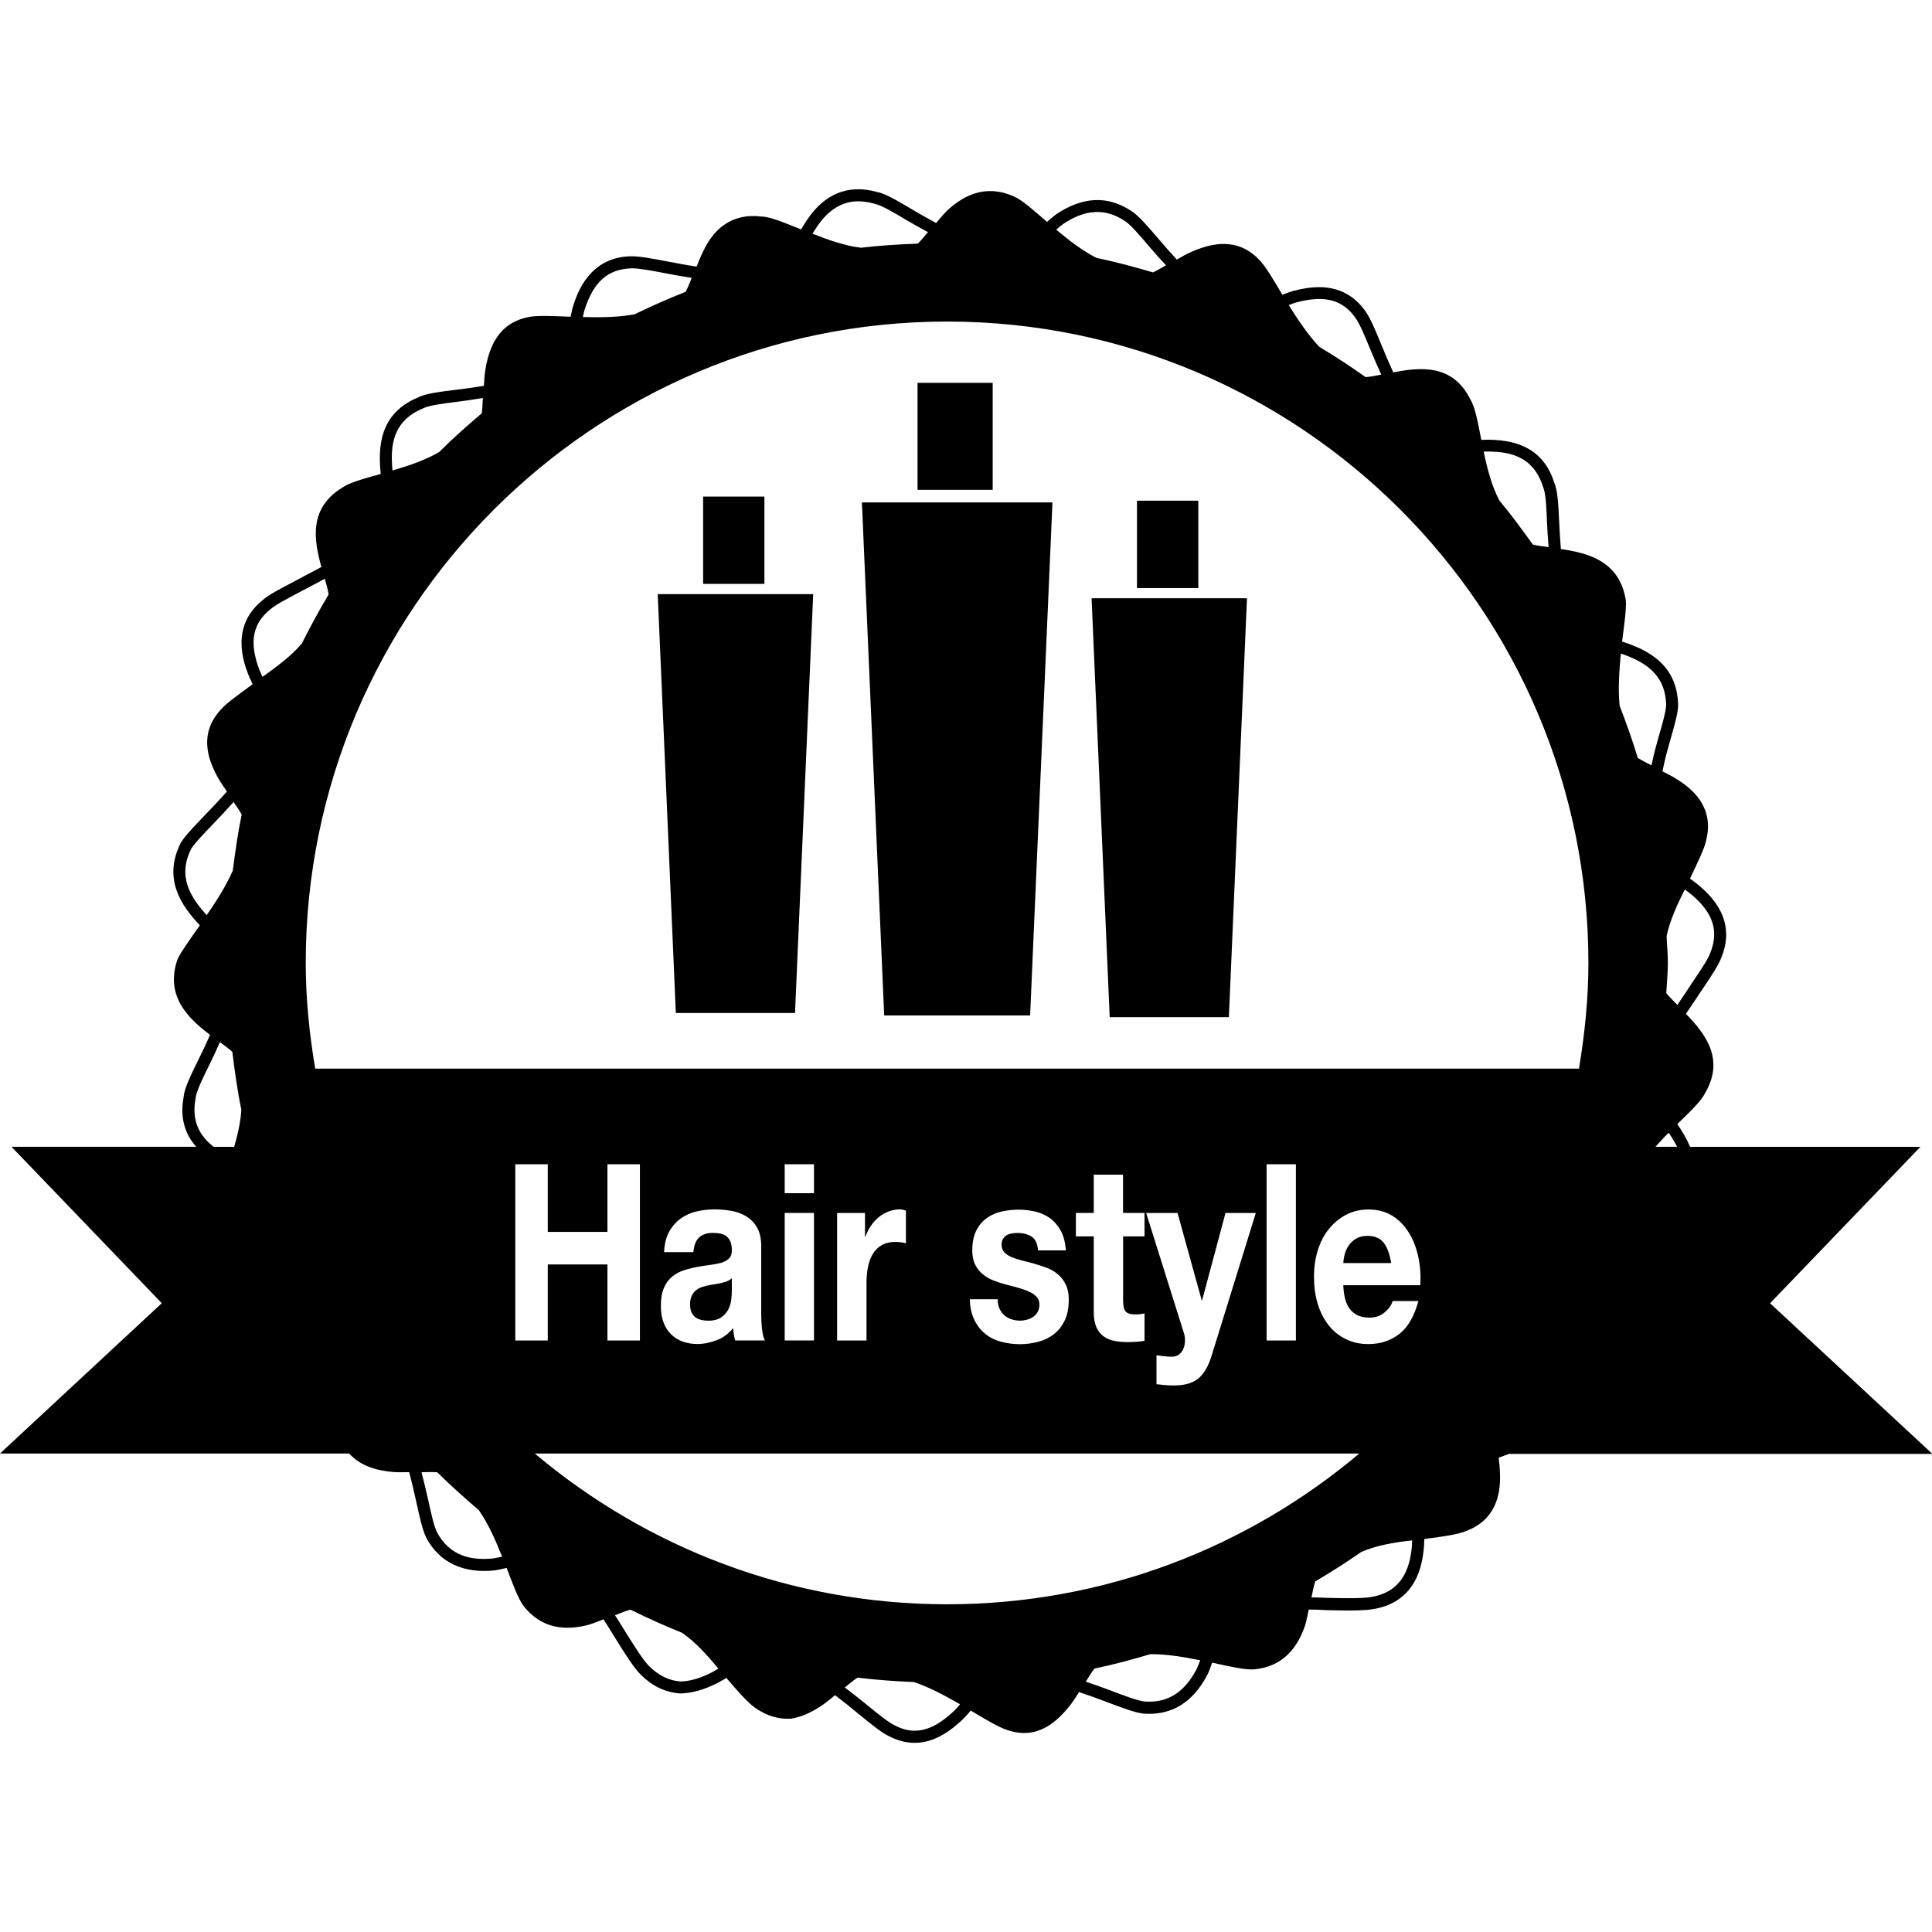
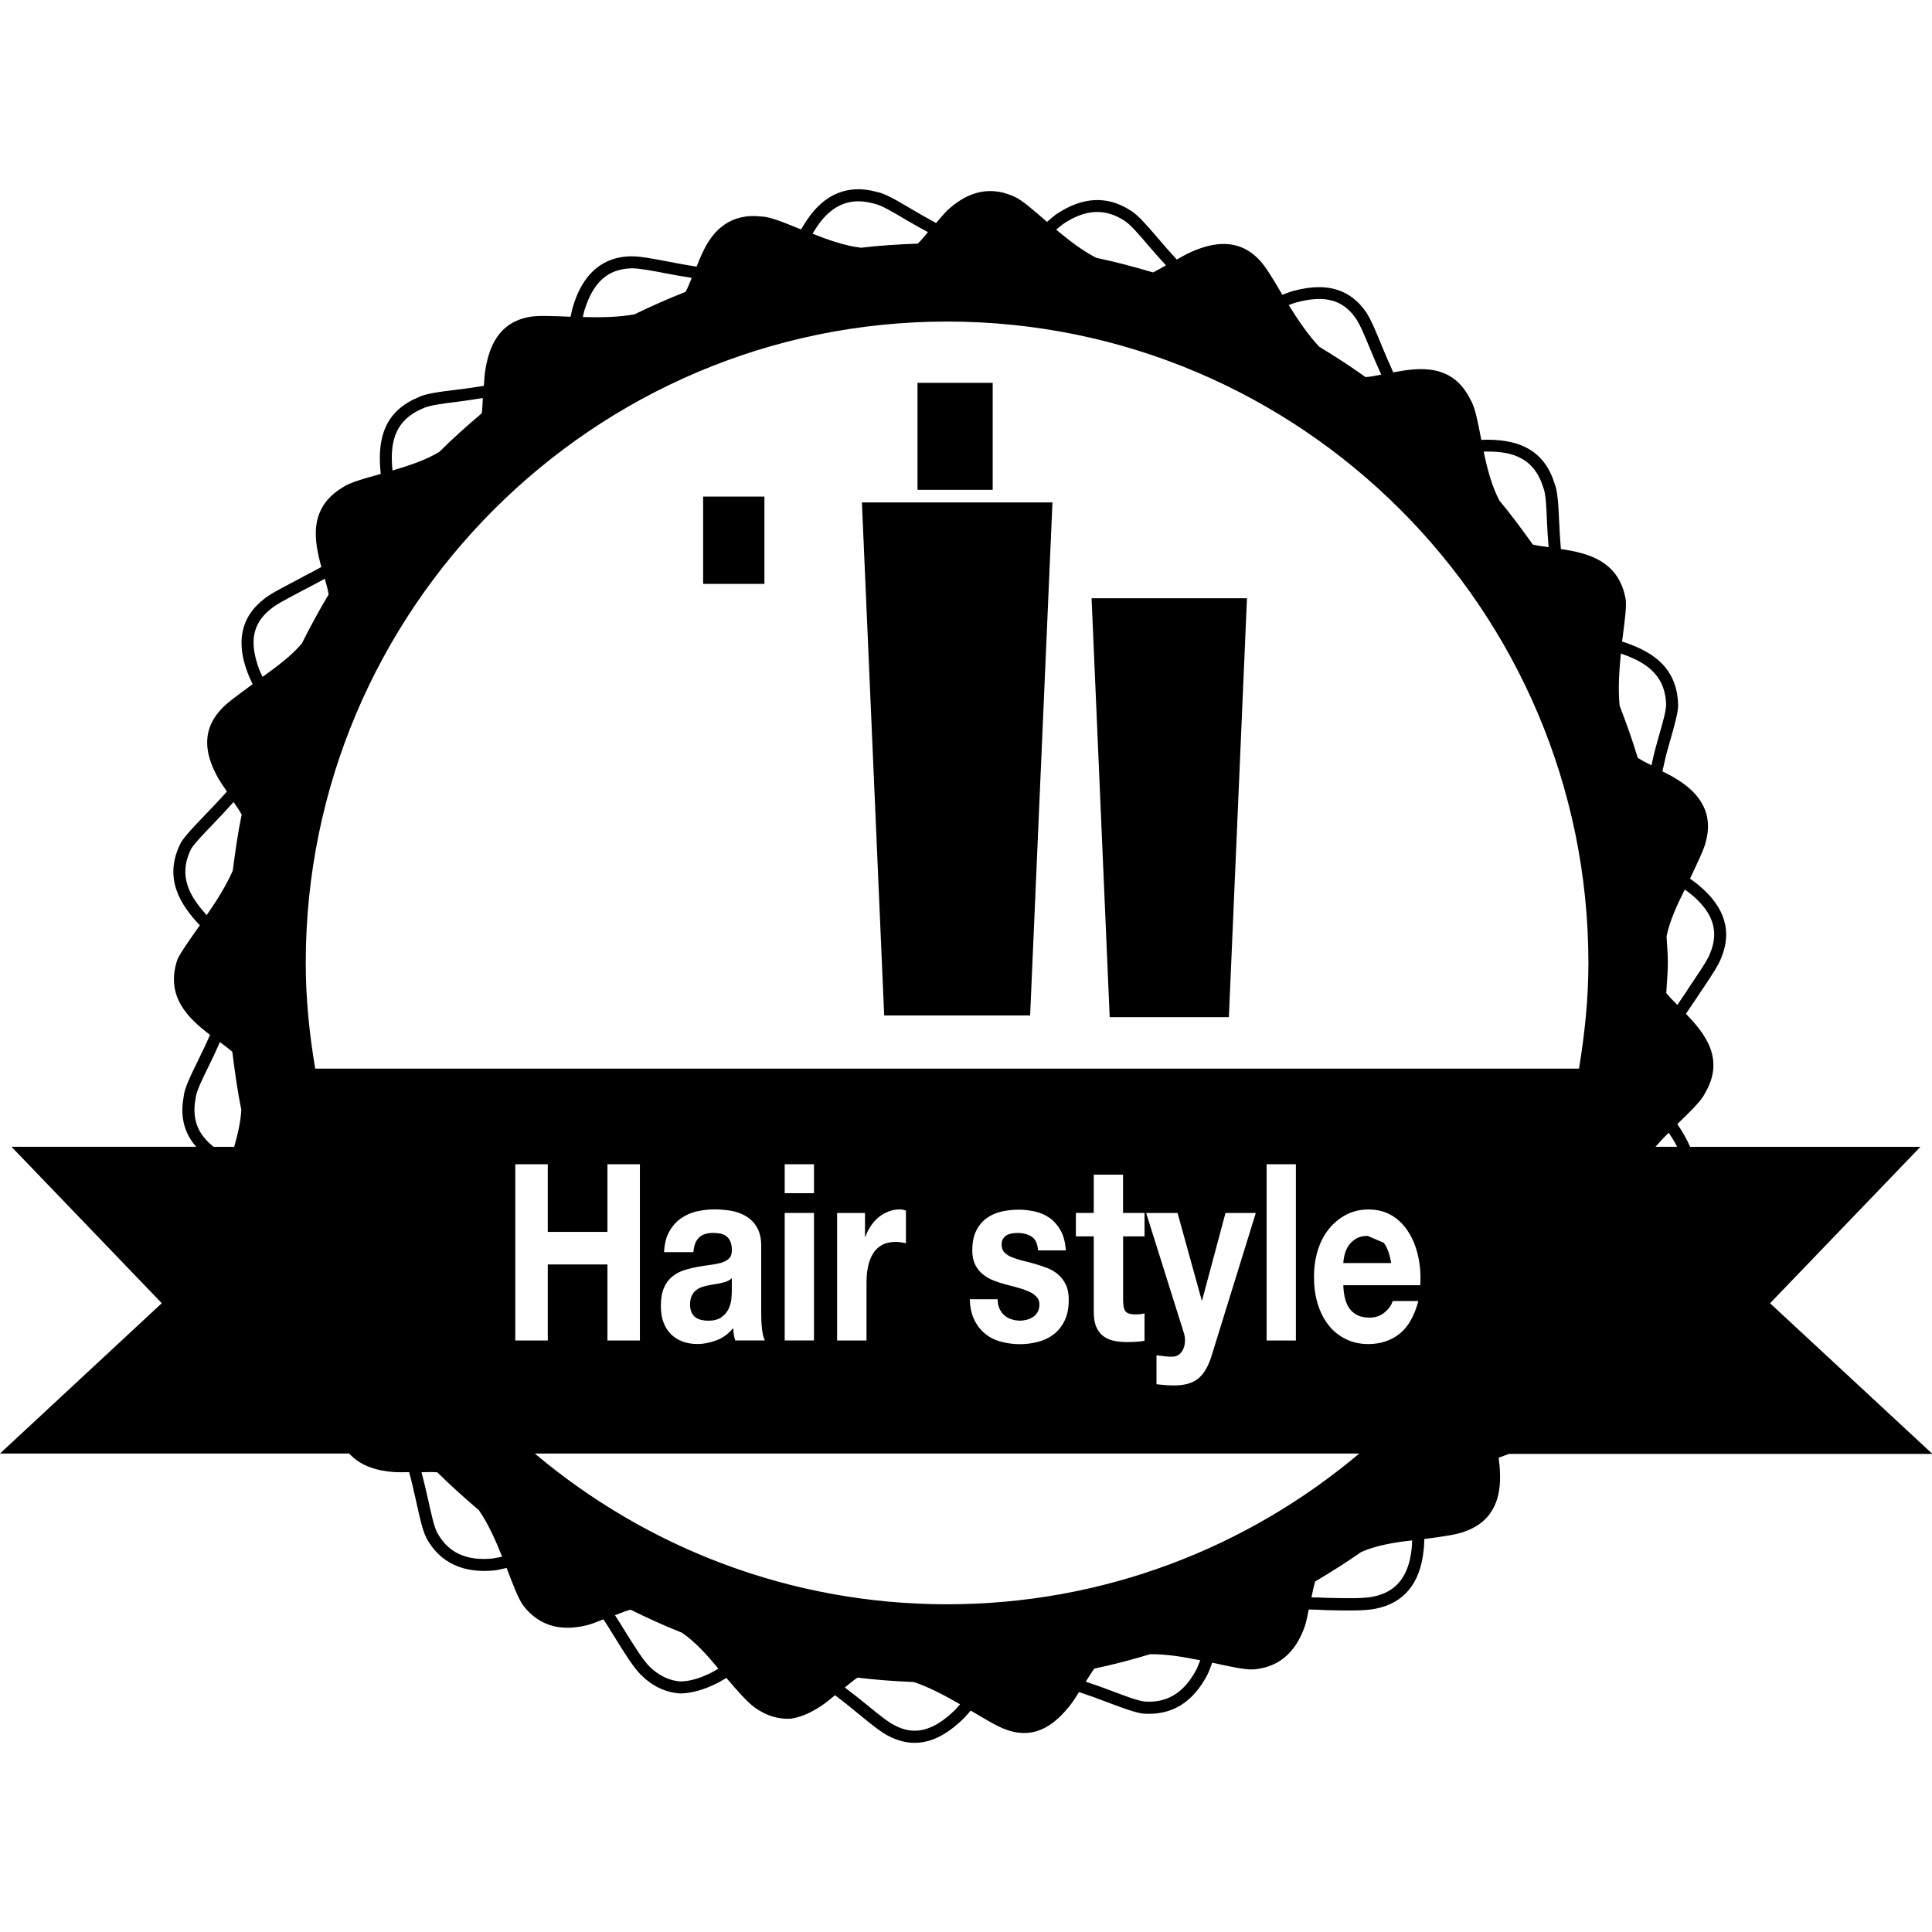
<svg xmlns="http://www.w3.org/2000/svg" fill="#000000" version="1.1" id="Capa_1" width="800px" height="800px" viewBox="0 0 32 32" xml:space="preserve">
  <g>
    <g>
      <path d="M32,24.075l-2.682-2.489l2.49-2.591h-3.814c-0.059-0.136-0.135-0.263-0.212-0.377c0.212-0.206,0.399-0.384,0.458-0.511    c0.335-0.566,0.001-0.989-0.316-1.315c0.053-0.079,0.104-0.156,0.16-0.237c0.047-0.073,0.096-0.145,0.141-0.21    c0.131-0.197,0.243-0.367,0.285-0.483c0.182-0.438,0.057-0.842-0.369-1.195c-0.051-0.044-0.099-0.076-0.149-0.114    c0.122-0.262,0.241-0.498,0.268-0.637c0.126-0.51-0.172-0.819-0.5-1.018c-0.075-0.047-0.149-0.084-0.225-0.122    c0.021-0.092,0.04-0.183,0.062-0.274c0.023-0.084,0.047-0.165,0.068-0.243c0.066-0.232,0.125-0.434,0.13-0.569    c-0.007-0.68-0.5-0.926-0.928-1.064c0.036-0.29,0.075-0.547,0.061-0.687c-0.104-0.647-0.625-0.78-1.075-0.845    c-0.013-0.154-0.022-0.31-0.028-0.447C25.811,8.356,25.801,8.127,25.745,8c-0.198-0.642-0.738-0.717-1.126-0.717    c-0.029,0-0.055,0.003-0.084,0.003c-0.057-0.29-0.102-0.543-0.178-0.663c-0.289-0.598-0.832-0.543-1.28-0.455    c-0.069-0.153-0.136-0.307-0.192-0.444c-0.098-0.24-0.183-0.447-0.265-0.563c-0.187-0.269-0.447-0.405-0.774-0.405    c-0.129,0-0.269,0.021-0.427,0.063c-0.063,0.017-0.118,0.042-0.179,0.063c-0.149-0.251-0.277-0.47-0.379-0.574    c-0.359-0.382-0.788-0.285-1.127-0.137c-0.086,0.037-0.164,0.084-0.242,0.128c-0.111-0.119-0.219-0.242-0.312-0.353    c-0.182-0.212-0.326-0.38-0.447-0.455c-0.389-0.255-0.803-0.237-1.246,0.063c-0.053,0.04-0.096,0.08-0.145,0.121    C17.12,3.483,16.93,3.313,16.8,3.257c-0.468-0.214-0.838-0.023-1.11,0.228c-0.068,0.068-0.126,0.14-0.185,0.209    c-0.134-0.072-0.268-0.148-0.392-0.222c-0.252-0.149-0.451-0.268-0.59-0.293c-0.471-0.132-0.87,0.031-1.158,0.467    C13.327,3.7,13.301,3.749,13.268,3.8c-0.271-0.109-0.509-0.21-0.649-0.213c-0.515-0.064-0.809,0.224-0.974,0.58    c-0.043,0.084-0.074,0.167-0.107,0.249c-0.166-0.025-0.331-0.056-0.486-0.086c-0.239-0.046-0.446-0.085-0.587-0.085h-0.029    c-0.683,0.021-0.878,0.622-0.942,0.82c-0.02,0.062-0.029,0.12-0.043,0.181C9.162,5.235,8.91,5.222,8.769,5.249    C8.252,5.342,8.1,5.756,8.04,6.119C8.024,6.211,8.02,6.301,8.015,6.39C7.863,6.415,7.708,6.438,7.563,6.455    C7.272,6.49,7.042,6.519,6.917,6.586C6.286,6.851,6.26,7.401,6.306,7.85c-0.28,0.078-0.523,0.144-0.635,0.226    C5.107,8.419,5.201,8.95,5.323,9.391C5.264,9.422,5.207,9.455,5.147,9.486L5.061,9.53C4.985,9.572,4.91,9.612,4.839,9.649    c-0.21,0.11-0.393,0.205-0.486,0.289c-0.542,0.433-0.317,1.031-0.243,1.228c0.023,0.06,0.05,0.11,0.075,0.166    c-0.23,0.17-0.438,0.316-0.528,0.422c-0.359,0.39-0.225,0.809-0.043,1.135c0.047,0.08,0.096,0.149,0.144,0.221    c-0.125,0.143-0.254,0.277-0.37,0.397C3.223,13.68,3.08,13.827,3,13.949C2.689,14.55,3.001,15,3.31,15.326    c-0.162,0.23-0.308,0.433-0.37,0.562c-0.21,0.616,0.179,0.979,0.539,1.253c-0.061,0.141-0.128,0.282-0.193,0.412    c-0.131,0.267-0.234,0.477-0.245,0.618c-0.067,0.366,0.037,0.628,0.208,0.823H0.19l2.49,2.591L0,24.075h5.784    c0.193,0.216,0.476,0.286,0.738,0.307c0.09,0.005,0.171,0.002,0.255,0.001c0.045,0.168,0.083,0.338,0.117,0.488    c0.058,0.266,0.104,0.475,0.169,0.604c0.223,0.413,0.618,0.588,1.127,0.536c0.071-0.01,0.134-0.026,0.201-0.041    c0.103,0.268,0.189,0.501,0.271,0.616c0.31,0.41,0.727,0.42,1.086,0.326c0.087-0.026,0.166-0.06,0.247-0.091    c0.055,0.086,0.113,0.174,0.158,0.251c0.192,0.312,0.349,0.56,0.468,0.674c0.188,0.185,0.401,0.285,0.644,0.303    c0.186-0.003,0.382-0.057,0.599-0.163c0.061-0.029,0.11-0.063,0.167-0.094c0.188,0.221,0.355,0.408,0.469,0.489    c0.209,0.15,0.416,0.199,0.606,0.185c0.193-0.031,0.37-0.123,0.528-0.233c0.071-0.05,0.133-0.103,0.197-0.155    c0.138,0.104,0.272,0.212,0.391,0.311c0.2,0.164,0.373,0.305,0.498,0.366c0.143,0.074,0.287,0.112,0.43,0.112    c0.343,0,0.616-0.219,0.792-0.385c0.052-0.05,0.091-0.1,0.137-0.149c0.246,0.146,0.46,0.276,0.598,0.319    c0.5,0.176,0.828-0.128,1.056-0.418c0.053-0.069,0.095-0.139,0.139-0.208c0.166,0.055,0.329,0.114,0.473,0.17    c0.25,0.094,0.449,0.169,0.592,0.187c0.469,0.034,0.822-0.183,1.065-0.651c0.031-0.066,0.051-0.128,0.076-0.193    c0.282,0.062,0.528,0.117,0.671,0.112c0.514-0.035,0.749-0.381,0.868-0.73c0.026-0.091,0.042-0.175,0.06-0.262    c0.096,0.001,0.19,0.003,0.286,0.01c0.136,0.003,0.267,0.006,0.384,0.006c0.211,0,0.346-0.011,0.434-0.029    c0.472-0.093,0.74-0.417,0.798-0.963c0.009-0.067,0.009-0.127,0.012-0.192c0.292-0.038,0.543-0.073,0.675-0.126    c0.494-0.177,0.596-0.588,0.578-0.974c-0.002-0.087-0.012-0.166-0.021-0.247c0.058-0.021,0.115-0.043,0.171-0.063H32V24.075z     M27.604,15.505c0.054-0.26,0.176-0.521,0.301-0.771c0.037,0.027,0.074,0.051,0.109,0.081c0.361,0.302,0.461,0.609,0.312,0.972    c-0.036,0.1-0.144,0.26-0.267,0.444c-0.047,0.068-0.094,0.14-0.139,0.21c-0.048,0.067-0.091,0.137-0.138,0.204    c-0.069-0.07-0.134-0.136-0.183-0.196c0.008-0.167,0.026-0.332,0.026-0.5C27.626,15.799,27.609,15.655,27.604,15.505z     M27.639,18.761c0.051,0.076,0.1,0.154,0.139,0.233H27.42C27.491,18.916,27.562,18.836,27.639,18.761z M26.846,10.825    c0.377,0.128,0.744,0.331,0.75,0.86c-0.005,0.106-0.062,0.306-0.123,0.518c-0.021,0.077-0.046,0.16-0.072,0.263    c-0.017,0.066-0.031,0.14-0.047,0.21c-0.084-0.042-0.166-0.083-0.228-0.125c-0.088-0.294-0.192-0.58-0.3-0.863    C26.798,11.409,26.82,11.109,26.846,10.825z M3.879,18.995h-0.34c-0.222-0.175-0.372-0.41-0.3-0.798    c0.008-0.113,0.114-0.329,0.227-0.557c0.059-0.119,0.119-0.249,0.176-0.379c0.077,0.057,0.149,0.109,0.206,0.161    c0.04,0.32,0.084,0.644,0.149,0.958C3.987,18.58,3.937,18.791,3.879,18.995z M3.855,14.422c-0.11,0.251-0.271,0.504-0.431,0.735    c-0.269-0.292-0.492-0.646-0.252-1.107c0.064-0.097,0.202-0.239,0.36-0.404c0.105-0.11,0.223-0.235,0.337-0.362    c0.05,0.072,0.1,0.145,0.134,0.208C3.939,13.798,3.896,14.11,3.855,14.422z M25.559,8.068c0.045,0.104,0.055,0.338,0.064,0.585    c0.005,0.126,0.016,0.27,0.027,0.41c-0.096-0.014-0.188-0.025-0.262-0.044c-0.177-0.248-0.357-0.493-0.553-0.728    c-0.126-0.236-0.202-0.53-0.261-0.811C24.966,7.471,25.391,7.53,25.559,8.068z M21.471,5.009c0.477-0.127,0.772-0.043,0.986,0.265    c0.068,0.099,0.15,0.295,0.244,0.523c0.052,0.126,0.113,0.269,0.177,0.408c-0.095,0.02-0.187,0.036-0.26,0.041    c-0.249-0.179-0.505-0.344-0.767-0.502c-0.188-0.199-0.355-0.45-0.506-0.691C21.387,5.039,21.426,5.02,21.471,5.009z     M17.602,3.715c0.369-0.25,0.697-0.271,1.023-0.059c0.098,0.061,0.245,0.234,0.402,0.418c0.084,0.1,0.184,0.211,0.285,0.32    c-0.076,0.043-0.15,0.089-0.215,0.118c-0.309-0.092-0.619-0.175-0.937-0.241c-0.231-0.117-0.458-0.293-0.666-0.467    C17.531,3.776,17.564,3.743,17.602,3.715z M13.529,3.759c0.186-0.281,0.418-0.425,0.687-0.425c0.08,0,0.165,0.013,0.262,0.039    c0.113,0.021,0.317,0.142,0.532,0.27c0.108,0.064,0.234,0.134,0.36,0.202c-0.059,0.069-0.116,0.141-0.169,0.19    c-0.315,0.012-0.63,0.031-0.939,0.068c-0.264-0.03-0.542-0.129-0.804-0.232C13.482,3.834,13.502,3.797,13.529,3.759z M9.684,5.127    c0.149-0.461,0.384-0.672,0.781-0.683c0.123,0,0.321,0.037,0.55,0.081c0.134,0.026,0.288,0.054,0.442,0.077    c-0.034,0.085-0.066,0.17-0.102,0.232c-0.288,0.113-0.568,0.238-0.845,0.372c-0.27,0.05-0.572,0.053-0.856,0.045    C9.665,5.21,9.669,5.169,9.684,5.127z M7.002,6.766c0.101-0.053,0.336-0.082,0.585-0.113c0.126-0.016,0.269-0.037,0.41-0.061    C7.993,6.682,7.99,6.774,7.979,6.846C7.736,7.051,7.5,7.262,7.275,7.486C7.049,7.621,6.769,7.714,6.501,7.793    C6.462,7.386,6.5,6.977,7.002,6.766z M4.349,11.211c-0.018-0.04-0.037-0.074-0.053-0.116C4.125,10.639,4.18,10.33,4.48,10.091    C4.56,10.02,4.732,9.93,4.931,9.824c0.072-0.037,0.148-0.077,0.224-0.118l0.084-0.044c0.045-0.023,0.094-0.051,0.14-0.076    c0.028,0.095,0.053,0.184,0.064,0.26C5.285,10.112,5.138,10.38,5,10.657C4.825,10.867,4.578,11.045,4.349,11.211z M8.166,25.813    c-0.052,0.005-0.104,0.008-0.157,0.008c-0.357,0-0.609-0.145-0.769-0.438c-0.053-0.104-0.098-0.313-0.151-0.554    c-0.031-0.138-0.068-0.292-0.107-0.444c0.094-0.003,0.186-0.006,0.261,0.001c0.221,0.22,0.455,0.427,0.689,0.628    c0.156,0.225,0.279,0.504,0.385,0.77C8.267,25.792,8.218,25.805,8.166,25.813z M8.535,22.203v-2.919h0.538v1.12h0.988v-1.12h0.538    v2.919h-0.538v-1.26H9.073v1.26H8.535z M11.776,27.707c-0.189,0.095-0.357,0.141-0.505,0.143c-0.186-0.013-0.357-0.095-0.51-0.244    c-0.104-0.1-0.26-0.348-0.437-0.634c-0.039-0.066-0.092-0.146-0.138-0.219c0.092-0.036,0.182-0.072,0.257-0.092    c0.279,0.138,0.563,0.267,0.852,0.382c0.223,0.152,0.421,0.374,0.603,0.595C11.857,27.66,11.82,27.686,11.776,27.707z     M15.804,28.336c-0.15,0.143-0.382,0.33-0.654,0.33c-0.11,0-0.223-0.03-0.339-0.093c-0.106-0.052-0.271-0.187-0.462-0.343    c-0.108-0.088-0.232-0.186-0.356-0.28c0.075-0.062,0.147-0.123,0.211-0.163c0.307,0.037,0.619,0.06,0.933,0.073    c0.259,0.086,0.521,0.229,0.765,0.368C15.868,28.266,15.84,28.303,15.804,28.336z M19.822,27.641    c-0.19,0.366-0.447,0.544-0.788,0.544c-0.026,0-0.054-0.001-0.079-0.003c-0.115-0.014-0.312-0.088-0.541-0.175    c-0.131-0.05-0.281-0.104-0.43-0.153c0.049-0.079,0.097-0.157,0.143-0.217c0.312-0.065,0.619-0.147,0.923-0.238    c0.267-0.004,0.558,0.045,0.83,0.101C19.859,27.546,19.844,27.594,19.822,27.641z M15.687,26.572c-2.599,0-4.98-0.94-6.829-2.497    h13.656C20.667,25.631,18.286,26.572,15.687,26.572z M12.095,20.558c-0.017-0.036-0.04-0.065-0.068-0.085    c-0.028-0.021-0.062-0.035-0.099-0.042c-0.038-0.007-0.079-0.01-0.121-0.01c-0.094,0-0.168,0.023-0.224,0.072    c-0.056,0.05-0.089,0.132-0.098,0.246h-0.486c0.007-0.137,0.035-0.25,0.086-0.34c0.05-0.09,0.114-0.162,0.191-0.217    c0.078-0.055,0.164-0.094,0.26-0.117c0.096-0.021,0.194-0.034,0.295-0.034c0.089,0,0.179,0.008,0.27,0.022    c0.091,0.015,0.174,0.044,0.25,0.088c0.075,0.044,0.137,0.104,0.184,0.184c0.048,0.08,0.073,0.183,0.073,0.308v1.101    c0,0.095,0.003,0.188,0.013,0.274c0.009,0.087,0.025,0.151,0.048,0.194h-0.492c-0.01-0.031-0.017-0.064-0.023-0.1    c-0.005-0.034-0.009-0.068-0.012-0.104c-0.078,0.096-0.168,0.162-0.274,0.201c-0.105,0.04-0.212,0.062-0.321,0.062    c-0.084,0-0.163-0.014-0.236-0.039c-0.073-0.027-0.137-0.065-0.191-0.117c-0.055-0.052-0.097-0.117-0.128-0.196    c-0.031-0.078-0.046-0.173-0.046-0.281c0-0.12,0.017-0.22,0.051-0.297c0.034-0.077,0.08-0.14,0.137-0.187    c0.057-0.047,0.122-0.081,0.193-0.104c0.071-0.023,0.146-0.041,0.221-0.056c0.075-0.014,0.147-0.024,0.216-0.033    c0.068-0.009,0.129-0.021,0.183-0.035c0.054-0.018,0.097-0.041,0.128-0.072c0.032-0.031,0.047-0.076,0.047-0.137    C12.121,20.645,12.112,20.595,12.095,20.558z M13.482,20.09v2.112h-0.485V20.09H13.482z M12.997,19.763v-0.479h0.485v0.479H12.997    z M14.335,20.483c0.022-0.064,0.053-0.126,0.092-0.182c0.038-0.058,0.083-0.104,0.133-0.145c0.05-0.04,0.104-0.069,0.163-0.092    c0.058-0.021,0.117-0.033,0.176-0.033c0.037,0,0.072,0.008,0.106,0.021v0.54c-0.023-0.005-0.05-0.011-0.083-0.016    c-0.032-0.004-0.063-0.006-0.092-0.006c-0.089,0-0.165,0.019-0.226,0.054c-0.061,0.034-0.111,0.084-0.148,0.146    c-0.037,0.062-0.064,0.134-0.08,0.217c-0.017,0.083-0.024,0.171-0.024,0.265v0.951h-0.487v-2.112h0.462v0.393L14.335,20.483    L14.335,20.483z M17.178,21.49c-0.025-0.03-0.062-0.06-0.107-0.084c-0.047-0.023-0.104-0.047-0.172-0.066    c-0.069-0.021-0.146-0.042-0.233-0.063c-0.071-0.019-0.14-0.041-0.207-0.067c-0.067-0.025-0.127-0.061-0.179-0.103    c-0.053-0.042-0.096-0.096-0.127-0.159c-0.032-0.062-0.049-0.143-0.049-0.234c0-0.135,0.022-0.244,0.067-0.333    s0.104-0.158,0.177-0.208c0.072-0.052,0.155-0.087,0.246-0.107c0.092-0.02,0.186-0.03,0.281-0.03s0.188,0.012,0.277,0.033    c0.091,0.021,0.17,0.059,0.242,0.11c0.07,0.051,0.129,0.121,0.176,0.206c0.047,0.086,0.074,0.193,0.084,0.325h-0.461    c-0.008-0.111-0.043-0.188-0.107-0.228c-0.064-0.04-0.139-0.06-0.227-0.06c-0.026,0-0.057,0.001-0.088,0.006    c-0.033,0.004-0.062,0.013-0.088,0.025c-0.025,0.015-0.049,0.034-0.066,0.061c-0.02,0.024-0.027,0.061-0.027,0.104    c0,0.053,0.016,0.095,0.047,0.127c0.032,0.032,0.074,0.06,0.125,0.079c0.051,0.021,0.109,0.039,0.176,0.057    c0.066,0.016,0.135,0.032,0.203,0.053c0.069,0.02,0.139,0.043,0.207,0.069c0.066,0.026,0.127,0.062,0.178,0.107    c0.054,0.045,0.096,0.103,0.127,0.168c0.033,0.067,0.049,0.149,0.049,0.248c0,0.14-0.023,0.255-0.07,0.351    c-0.047,0.094-0.107,0.169-0.184,0.227c-0.075,0.057-0.161,0.098-0.258,0.122c-0.098,0.025-0.195,0.038-0.297,0.038    c-0.103,0-0.203-0.013-0.301-0.038c-0.098-0.024-0.185-0.065-0.261-0.124c-0.077-0.059-0.14-0.136-0.188-0.231    c-0.049-0.095-0.076-0.212-0.08-0.352h0.461c0,0.062,0.012,0.116,0.033,0.162c0.022,0.045,0.051,0.081,0.084,0.11    c0.034,0.026,0.073,0.05,0.118,0.062c0.044,0.015,0.091,0.021,0.14,0.021c0.033,0,0.07-0.006,0.107-0.015    c0.038-0.01,0.072-0.024,0.104-0.046c0.031-0.02,0.056-0.047,0.076-0.081c0.021-0.034,0.03-0.077,0.03-0.129    C17.215,21.56,17.203,21.522,17.178,21.49z M18.957,20.09v0.388h-0.355v1.048c0,0.099,0.014,0.163,0.041,0.195    c0.027,0.033,0.082,0.05,0.164,0.05c0.055,0,0.105-0.006,0.15-0.017v0.453c-0.041,0.009-0.086,0.015-0.137,0.017    c-0.051,0.003-0.1,0.005-0.147,0.005c-0.075,0-0.146-0.006-0.214-0.019c-0.066-0.014-0.126-0.036-0.177-0.074    c-0.052-0.036-0.093-0.088-0.122-0.153c-0.029-0.064-0.044-0.149-0.044-0.258v-1.247H17.82V20.09h0.296v-0.634h0.485v0.634H18.957    z M19.607,22.073l-0.623-1.982h0.52l0.4,1.446h0.007l0.387-1.446H20.8l-0.737,2.38c-0.054,0.169-0.127,0.291-0.221,0.366    c-0.093,0.073-0.223,0.11-0.39,0.11c-0.052,0-0.101-0.001-0.149-0.005c-0.049-0.005-0.099-0.01-0.148-0.015v-0.479    c0.046,0.005,0.093,0.012,0.141,0.017c0.047,0.006,0.096,0.008,0.143,0.005c0.043-0.005,0.076-0.021,0.105-0.048    c0.027-0.025,0.049-0.058,0.062-0.097c0.014-0.038,0.021-0.079,0.021-0.123C19.628,22.157,19.621,22.113,19.607,22.073z     M20.979,22.203v-2.919h0.485v2.919H20.979z M23.381,25.655c-0.049,0.457-0.258,0.717-0.641,0.791    c-0.098,0.022-0.271,0.025-0.395,0.025c-0.115,0-0.244-0.003-0.375-0.006c-0.082-0.005-0.164-0.006-0.248-0.007    c0.021-0.097,0.037-0.19,0.063-0.265c0.258-0.153,0.513-0.313,0.759-0.486c0.252-0.111,0.553-0.162,0.846-0.193    C23.387,25.561,23.387,25.606,23.381,25.655z M22.369,21.695c0.072,0.086,0.177,0.129,0.314,0.129    c0.098,0,0.183-0.028,0.252-0.088c0.07-0.059,0.114-0.121,0.131-0.187h0.427c-0.068,0.252-0.173,0.433-0.313,0.544    c-0.143,0.111-0.313,0.169-0.514,0.169c-0.141,0-0.266-0.027-0.376-0.083c-0.112-0.055-0.207-0.131-0.284-0.229    c-0.078-0.099-0.138-0.216-0.18-0.353c-0.042-0.136-0.062-0.286-0.062-0.449c0-0.158,0.021-0.305,0.063-0.44    c0.043-0.137,0.104-0.255,0.185-0.354s0.176-0.178,0.286-0.235c0.111-0.057,0.233-0.086,0.368-0.086    c0.15,0,0.281,0.034,0.395,0.104c0.111,0.068,0.203,0.163,0.274,0.28c0.072,0.115,0.124,0.251,0.156,0.399    c0.032,0.149,0.043,0.308,0.034,0.471h-1.276C22.256,21.473,22.295,21.609,22.369,21.695z M5.221,17.7    c-0.096-0.569-0.157-1.151-0.157-1.75c0-5.858,4.766-10.624,10.623-10.624s10.622,4.766,10.622,10.624    c0,0.599-0.062,1.181-0.156,1.75H5.221z" />
      <path d="M11.945,21.251c-0.036,0.008-0.073,0.015-0.113,0.021c-0.041,0.006-0.079,0.013-0.115,0.021    c-0.038,0.008-0.075,0.019-0.109,0.031c-0.034,0.014-0.064,0.032-0.091,0.057c-0.027,0.021-0.047,0.053-0.063,0.09    c-0.017,0.036-0.024,0.081-0.024,0.133c0,0.055,0.008,0.099,0.024,0.133s0.037,0.062,0.064,0.081    c0.028,0.021,0.06,0.035,0.097,0.044c0.036,0.008,0.074,0.013,0.113,0.013c0.096,0,0.169-0.02,0.222-0.058    c0.053-0.038,0.092-0.084,0.117-0.137c0.025-0.054,0.041-0.107,0.046-0.162c0.006-0.055,0.008-0.099,0.008-0.131V21.17    c-0.02,0.021-0.046,0.038-0.077,0.051C12.014,21.233,11.98,21.242,11.945,21.251z" />
-       <path d="M22.652,20.47c-0.078,0-0.143,0.016-0.193,0.047c-0.052,0.032-0.092,0.071-0.123,0.116    c-0.031,0.047-0.052,0.096-0.064,0.146c-0.014,0.053-0.021,0.1-0.022,0.141h0.791c-0.022-0.147-0.063-0.261-0.123-0.336    C22.859,20.508,22.771,20.47,22.652,20.47z" />
+       <path d="M22.652,20.47c-0.078,0-0.143,0.016-0.193,0.047c-0.052,0.032-0.092,0.071-0.123,0.116    c-0.031,0.047-0.052,0.096-0.064,0.146c-0.014,0.053-0.021,0.1-0.022,0.141h0.791c-0.022-0.147-0.063-0.261-0.123-0.336    z" />
      <polygon points="14.645,16.819 17.062,16.819 17.432,8.322 14.276,8.322   " />
      <rect x="15.197" y="6.341" width="1.245" height="1.772" />
-       <polygon points="11.194,16.778 13.168,16.778 13.469,9.841 10.894,9.841   " />
      <rect x="11.646" y="8.225" width="1.015" height="1.446" />
      <polygon points="18.38,16.847 20.354,16.847 20.654,9.909 18.08,9.909   " />
-       <rect x="18.832" y="8.293" width="1.016" height="1.447" />
    </g>
  </g>
</svg>